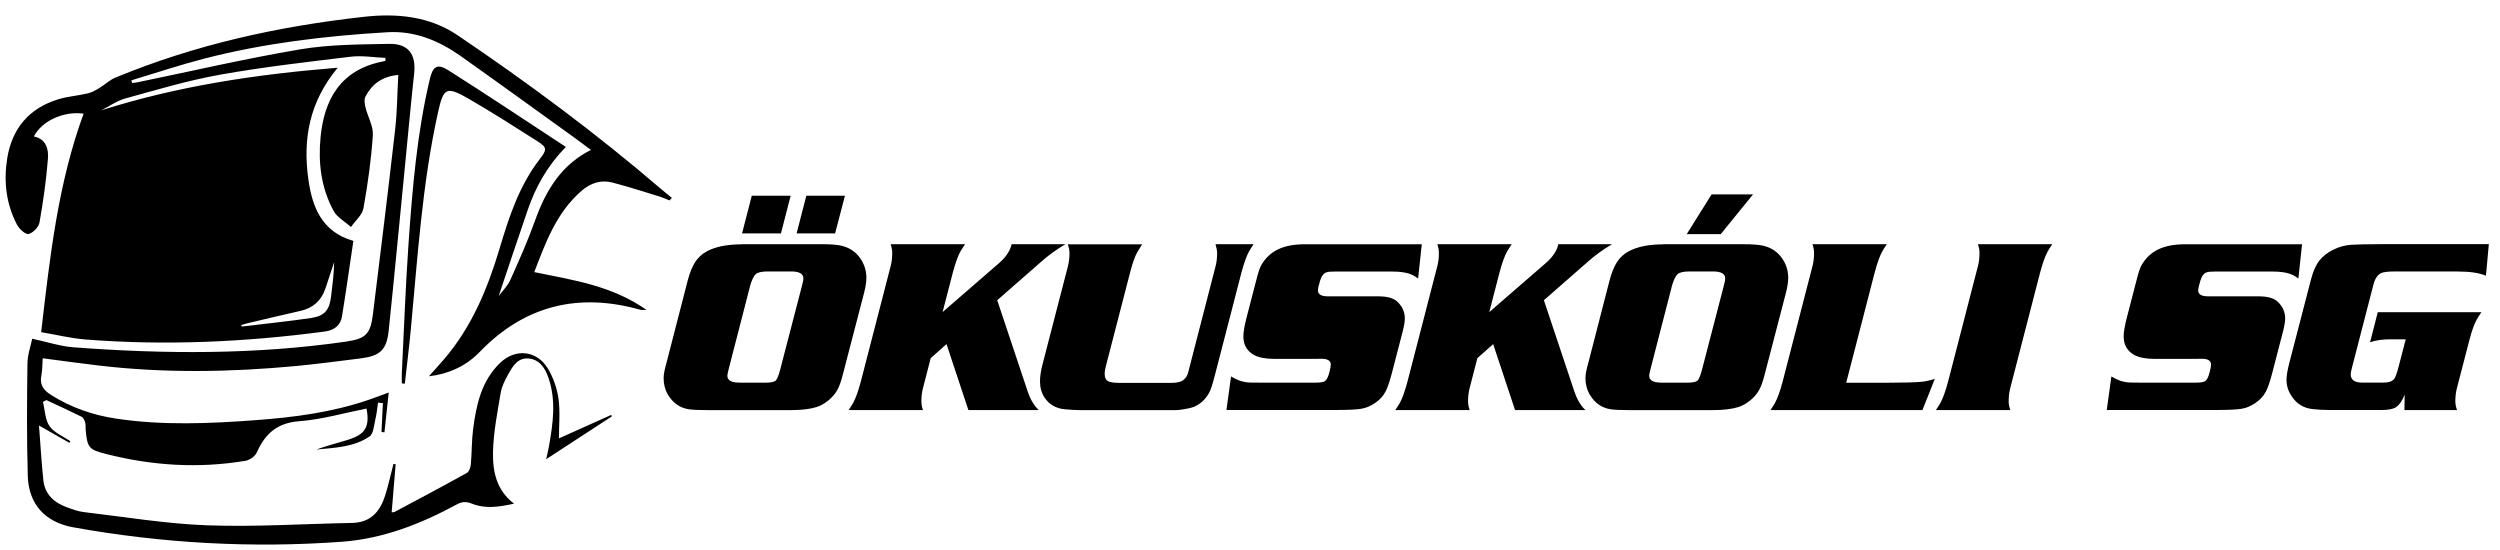
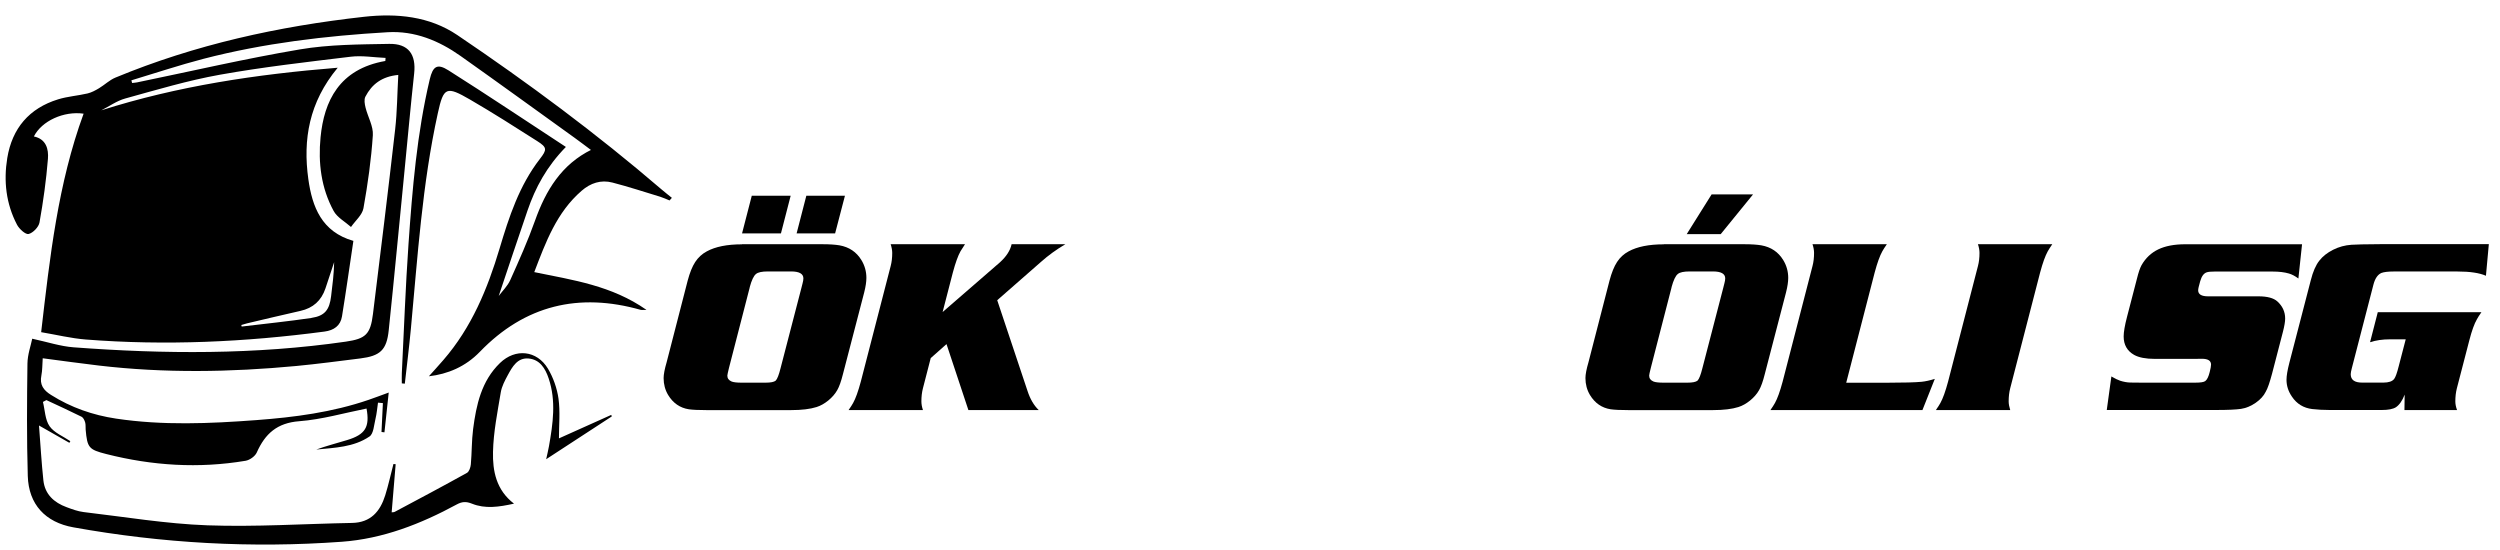
<svg xmlns="http://www.w3.org/2000/svg" id="Layer_1" viewBox="0 0 450 99">
  <g>
    <path d="M133.55,43.96h14.54c1.24,0,2.25,.07,3.02,.2,1.73,.31,3.05,1.19,3.94,2.65,.6,.98,.9,2.05,.9,3.21,0,.7-.13,1.57-.39,2.6l-3.83,14.72c-.32,1.28-.66,2.25-1.03,2.89-.39,.69-.93,1.3-1.61,1.86-.68,.55-1.38,.95-2.11,1.18-1.14,.36-2.66,.55-4.57,.55h-15.26c-1.41,0-2.47-.05-3.17-.15-1.59-.25-2.83-1.11-3.72-2.58-.54-.9-.81-1.92-.81-3.04,0-.64,.18-1.6,.55-2.86l3.78-14.67c.38-1.43,.83-2.55,1.36-3.36,.53-.81,1.22-1.45,2.08-1.91,1.55-.85,3.66-1.27,6.34-1.27Zm1.4,7.78l-3.72,14.43c-.2,.82-.31,1.3-.31,1.44,0,.5,.26,.85,.79,1.07,.34,.13,.93,.2,1.77,.2h4.31c.93,0,1.55-.12,1.84-.37,.28-.29,.57-1.03,.87-2.23l3.76-14.48c.09-.35,.15-.61,.2-.79,.1-.36,.15-.66,.15-.9,0-.83-.74-1.25-2.21-1.25h-4.18c-1.06,0-1.78,.15-2.14,.46-.41,.32-.79,1.12-1.14,2.41Zm7.37-16.51l-1.75,6.78h-7l1.75-6.78h7Zm9.77,0l-1.77,6.78h-6.93l1.75-6.78h6.95Z" />
    <path d="M169.67,56.17l10.34-8.97c1.14-1.04,1.83-2.11,2.08-3.24h9.67c-1.62,.96-3.08,2.02-4.37,3.17l-7.89,6.91,5.44,16.29c.48,1.49,1.16,2.65,2.03,3.48h-12.66l-3.94-11.87-2.84,2.52-1.4,5.42c-.19,.73-.28,1.52-.28,2.36,0,.48,.09,1.01,.28,1.57h-13.38c.38-.55,.65-.98,.81-1.27,.45-.8,.91-2.08,1.38-3.83l5.38-20.82c.19-.71,.28-1.5,.28-2.36,0-.48-.1-1.01-.28-1.57h13.38c-.38,.57-.65,.99-.81,1.27-.45,.8-.91,2.08-1.38,3.83l-1.84,7.11Z" />
-     <path d="M218.83,43.96h6.82c-.38,.55-.65,.98-.81,1.27-.45,.8-.91,2.08-1.38,3.83l-4.66,18.02c-.35,1.4-.66,2.46-.94,3.17-.32,.74-.78,1.4-1.38,1.96-.6,.56-1.25,.94-1.95,1.15-.36,.1-.86,.21-1.48,.31-.62,.1-1.07,.15-1.34,.15h-17.38c-.66,0-1.55-.05-2.67-.15-1.59-.15-2.81-.85-3.65-2.12-.54-.82-.81-1.78-.81-2.89,0-.89,.15-1.9,.44-3.02l4.59-17.73c.19-.76,.28-1.54,.28-2.36,0-.45-.1-.98-.31-1.57h13.38c-.36,.55-.63,.98-.79,1.27-.47,.79-.93,2.06-1.38,3.83l-4.35,16.82c-.15,.54-.22,1-.22,1.38,0,.7,.23,1.16,.7,1.38,.38,.17,1.09,.26,2.14,.26h9.12c1.11,0,1.88-.2,2.32-.61,.38-.34,.63-.77,.76-1.31l.31-1.2,4.61-17.87c.19-.71,.28-1.5,.28-2.36,0-.47-.1-.99-.28-1.57Z" />
-     <path d="M255.92,43.96l-.66,6.17c-.61-.45-1.18-.75-1.71-.9-.79-.23-1.76-.35-2.91-.35h-10.47c-.64,0-1.1,.04-1.38,.13-.54,.16-.94,.69-1.2,1.6-.25,.86-.37,1.41-.37,1.64,0,.73,.6,1.09,1.79,1.09h9.07c1.59,0,2.72,.31,3.39,.92,.93,.85,1.4,1.87,1.4,3.08,0,.54-.13,1.32-.39,2.34l-1.97,7.59c-.42,1.57-.79,2.65-1.12,3.21-.37,.76-.97,1.43-1.82,2.02-.84,.59-1.73,.96-2.65,1.1-.9,.13-2.39,.2-4.46,.2h-19.7l.83-6.04c.58,.35,1.11,.61,1.57,.77,.63,.2,1.23,.31,1.82,.33,.03,.01,.68,.02,1.97,.02h9.75c.93,0,1.53-.09,1.79-.28,.34-.25,.6-.79,.81-1.64,.16-.63,.24-1.07,.24-1.33,0-.7-.55-1.05-1.66-1.05l-1.25,.02h-7.22c-1.62,0-2.86-.24-3.72-.72-1.25-.71-1.88-1.82-1.88-3.32,0-.79,.2-1.97,.61-3.54l1.79-6.89c.26-1.06,.53-1.86,.81-2.38,.74-1.3,1.75-2.25,3.02-2.86,1.27-.61,2.88-.92,4.83-.92h21.01Z" />
-     <path d="M268.08,56.17l10.34-8.97c1.14-1.04,1.83-2.11,2.08-3.24h9.66c-1.62,.96-3.08,2.02-4.37,3.17l-7.89,6.91,5.44,16.29c.48,1.49,1.16,2.65,2.03,3.48h-12.66l-3.94-11.87-2.84,2.52-1.4,5.42c-.19,.73-.28,1.52-.28,2.36,0,.48,.1,1.01,.28,1.57h-13.38c.38-.55,.65-.98,.81-1.27,.45-.8,.91-2.08,1.38-3.83l5.38-20.82c.19-.71,.28-1.5,.28-2.36,0-.48-.09-1.01-.28-1.57h13.38c-.38,.57-.65,.99-.81,1.27-.45,.8-.91,2.08-1.38,3.83l-1.84,7.11Z" />
    <path d="M299.48,43.96h14.54c1.24,0,2.24,.07,3.02,.2,1.73,.31,3.05,1.19,3.94,2.65,.6,.98,.9,2.05,.9,3.21,0,.7-.13,1.57-.39,2.6l-3.83,14.72c-.32,1.28-.66,2.25-1.03,2.89-.39,.69-.93,1.3-1.61,1.86-.68,.55-1.38,.95-2.11,1.18-1.14,.36-2.66,.55-4.57,.55h-15.26c-1.41,0-2.47-.05-3.17-.15-1.59-.25-2.83-1.11-3.72-2.58-.54-.9-.81-1.92-.81-3.04,0-.64,.18-1.6,.55-2.86l3.78-14.67c.38-1.43,.83-2.55,1.36-3.36,.52-.81,1.22-1.45,2.08-1.91,1.55-.85,3.66-1.27,6.34-1.27Zm1.4,7.78l-3.72,14.43c-.21,.82-.31,1.3-.31,1.44,0,.5,.26,.85,.79,1.07,.34,.13,.93,.2,1.77,.2h4.31c.93,0,1.54-.12,1.84-.37,.28-.29,.57-1.03,.87-2.23l3.76-14.48c.09-.35,.15-.61,.2-.79,.1-.36,.15-.66,.15-.9,0-.83-.74-1.25-2.21-1.25h-4.18c-1.06,0-1.78,.15-2.14,.46-.41,.32-.79,1.12-1.14,2.41Zm14.67-16.75l-5.82,7.15h-6.12l4.48-7.15h7.46Z" />
    <path d="M348.27,68.19l-2.23,5.62h-27.36c.38-.55,.65-.98,.81-1.27,.45-.8,.91-2.08,1.38-3.83l5.38-20.82c.19-.71,.28-1.5,.28-2.36,0-.48-.09-1.01-.28-1.57h13.38c-.38,.55-.65,.98-.81,1.27-.45,.8-.91,2.08-1.38,3.83l-5.12,19.83h7.46c2.93,0,4.97-.06,6.12-.17,.7-.07,1.49-.25,2.36-.52Z" />
    <path d="M369.41,43.96c-.38,.55-.65,.98-.81,1.27-.45,.8-.91,2.08-1.38,3.83l-5.38,20.82c-.19,.73-.28,1.52-.28,2.36,0,.47,.1,.99,.28,1.57h-13.38c.38-.55,.65-.98,.81-1.27,.45-.8,.91-2.08,1.38-3.83l5.38-20.82c.19-.71,.28-1.5,.28-2.36,0-.48-.09-1.01-.28-1.57h13.38Z" />
    <path d="M414.37,43.96l-.66,6.17c-.61-.45-1.18-.75-1.71-.9-.79-.23-1.76-.35-2.91-.35h-10.47c-.64,0-1.1,.04-1.38,.13-.54,.16-.94,.69-1.2,1.6-.25,.86-.37,1.41-.37,1.64,0,.73,.6,1.09,1.79,1.09h9.08c1.59,0,2.72,.31,3.39,.92,.93,.85,1.4,1.87,1.4,3.08,0,.54-.13,1.32-.39,2.34l-1.97,7.59c-.42,1.57-.79,2.65-1.12,3.21-.37,.76-.97,1.43-1.82,2.02-.85,.59-1.73,.96-2.65,1.1-.9,.13-2.39,.2-4.46,.2h-19.7l.83-6.04c.58,.35,1.11,.61,1.57,.77,.63,.2,1.23,.31,1.81,.33,.03,.01,.68,.02,1.97,.02h9.75c.93,0,1.53-.09,1.79-.28,.34-.25,.6-.79,.81-1.64,.16-.63,.24-1.07,.24-1.33,0-.7-.55-1.05-1.66-1.05l-1.25,.02h-7.22c-1.62,0-2.86-.24-3.72-.72-1.25-.71-1.88-1.82-1.88-3.32,0-.79,.2-1.97,.61-3.54l1.79-6.89c.26-1.06,.53-1.86,.81-2.38,.74-1.3,1.75-2.25,3.02-2.86,1.27-.61,2.88-.92,4.83-.92h21.01Z" />
    <path d="M427.99,56.19h18.67c-.38,.54-.65,.96-.81,1.27-.47,.8-.93,2.08-1.38,3.83l-2.23,8.59c-.19,.74-.28,1.53-.28,2.36,0,.48,.1,1.01,.31,1.57h-9.47l.04-2.78c-.42,1.09-.95,1.85-1.57,2.27-.54,.34-1.39,.5-2.54,.5h-9.4c-1.15,0-2.19-.06-3.13-.17-1.56-.19-2.78-.93-3.65-2.23-.66-.96-.98-1.97-.98-3.04,0-.7,.17-1.73,.52-3.08l3.85-14.83c.39-1.55,.9-2.72,1.53-3.52,.61-.79,1.44-1.44,2.49-1.97s2.15-.82,3.3-.9c.76-.06,2.49-.09,5.18-.11h19.55l-.52,5.69c-1.15-.51-2.86-.77-5.14-.77h-11.46c-1.01,0-1.74,.09-2.21,.26-.67,.29-1.15,.99-1.44,2.1l-3.89,15.04c-.13,.5-.2,.86-.2,1.09,0,1.01,.68,1.51,2.06,1.51h3.81c.96,0,1.61-.22,1.95-.66,.25-.34,.52-1.09,.81-2.25l1.27-4.88h-2.86c-1.3,0-2.49,.17-3.56,.52l1.4-5.44Z" />
  </g>
  <path d="M69.36,10.42c-2.08-.09-4.2-.46-6.24-.21-7.86,.95-15.75,1.85-23.54,3.24-5.75,1.03-11.39,2.72-17.04,4.28-1.52,.42-2.88,1.41-4.31,2.13,13.78-4.38,27.84-6.48,42.56-7.67-5.17,6.23-6.28,12.92-5.29,20.05,.7,5.01,2.4,9.49,8.11,11.12-.69,4.6-1.32,9.1-2.05,13.59-.27,1.68-1.46,2.51-3.14,2.73-14.28,1.89-28.61,2.56-42.99,1.43-2.64-.21-5.25-.85-8.02-1.32,1.57-13.53,3.02-26.73,7.64-39.33-3.57-.51-7.54,1.31-8.95,4.1,2.22,.47,2.67,2.29,2.53,4.03-.31,3.84-.84,7.67-1.52,11.46-.15,.82-1.16,1.87-1.96,2.07-.54,.13-1.68-.9-2.08-1.66-1.98-3.78-2.44-7.86-1.76-12.02,.88-5.35,3.94-8.95,9.15-10.56,1.71-.53,3.55-.65,5.3-1.06,.72-.17,1.42-.55,2.07-.94,1-.6,1.88-1.47,2.94-1.91,14.35-5.95,29.38-9.24,44.77-10.95,5.87-.65,11.74-.11,16.78,3.29,12.73,8.6,25.06,17.74,36.73,27.76,.62,.53,1.26,1.03,1.89,1.54-.14,.16-.28,.31-.42,.47-.56-.23-1.12-.49-1.69-.67-2.86-.87-5.7-1.8-8.59-2.55-2.07-.54-3.94,.08-5.56,1.49-4.48,3.89-6.43,9.19-8.51,14.63,7.01,1.44,13.95,2.42,20.2,6.8-.66,0-.85,.04-1.02,0-11.14-3.16-20.86-.86-28.98,7.55-2.58,2.67-5.77,4.01-9.17,4.4,.8-.9,1.73-1.9,2.62-2.94,5.06-5.84,7.94-12.79,10.11-20.07,1.7-5.7,3.54-11.32,7.25-16.11,1.31-1.69,1.32-2.07-.49-3.22-4-2.55-8-5.1-12.1-7.48-4.24-2.45-4.74-2.27-5.78,2.47-2.81,12.78-3.63,25.82-4.85,38.81-.31,3.29-.72,6.58-1.09,9.87-.18-.02-.36-.03-.54-.05,0-.61-.03-1.23,0-1.84,.39-7.74,.66-15.48,1.2-23.21,.7-9.97,1.52-19.93,3.83-29.69,.56-2.35,1.34-2.89,3.36-1.61,7.05,4.46,13.99,9.11,21.14,13.79-3.47,3.55-5.49,7.32-6.9,11.43-1.75,5.1-3.45,10.22-5.19,15.39,.69-.92,1.6-1.79,2.08-2.86,1.58-3.52,3.16-7.05,4.45-10.68,1.95-5.48,4.78-10.15,10.21-12.81,.05-.02,.03-.2-.01,.17-1.16-.86-2.09-1.58-3.05-2.27-6.84-4.92-13.66-9.87-20.54-14.74-3.91-2.77-8.28-4.56-13.12-4.28-11.17,.65-22.27,1.97-33.13,4.78-4.38,1.14-8.68,2.58-13.01,3.88,.04,.16,.09,.32,.13,.48,.3-.04,.6-.05,.89-.11,9.77-2.01,19.5-4.28,29.33-5.94,5.26-.89,10.69-.89,16.05-.99,3.49-.07,4.87,1.91,4.5,5.32-.63,5.77-1.15,11.56-1.72,17.34-.95,9.63-1.85,19.27-2.86,28.9-.37,3.56-1.54,4.61-5.11,5.06-3.84,.48-7.68,.99-11.53,1.36-11.85,1.12-23.7,1.31-35.54-.08-3.33-.39-6.65-.86-10.1-1.31-.08,1.12-.05,2.13-.24,3.09-.34,1.67,.36,2.65,1.74,3.51,3.6,2.27,7.51,3.63,11.7,4.26,8.4,1.26,16.83,.9,25.25,.27,6.85-.51,13.66-1.4,20.22-3.65,1.09-.37,2.17-.79,3.61-1.31-.28,2.61-.52,4.89-.77,7.16-.18-.02-.35-.04-.53-.06,.08-1.73,.17-3.46,.25-5.2-.29-.03-.59-.05-.88-.08-.14,.97-.22,1.95-.45,2.9-.27,1.11-.34,2.69-1.08,3.19-2.85,1.94-6.27,2.02-9.58,2.35,1.82-.66,3.69-1.14,5.53-1.7,3.32-1,4.12-2.36,3.52-5.68-4.03,.8-8.04,1.97-12.11,2.28-3.99,.3-6.15,2.25-7.65,5.63-.3,.68-1.26,1.36-2.01,1.49-8.44,1.42-16.8,.89-25.07-1.21-3.16-.8-3.43-1.14-3.72-4.39-.04-.44,.03-.9-.09-1.3-.11-.38-.33-.86-.64-1.02-2.09-1.04-4.22-2.01-6.34-3-.21,.11-.41,.22-.62,.33,.37,1.48,.38,3.21,1.2,4.38,.83,1.18,2.45,1.81,3.73,2.68-.06,.1-.11,.2-.17,.3-1.69-.96-3.37-1.92-5.47-3.12,.27,3.49,.45,6.69,.79,9.88,.27,2.5,1.91,3.99,4.17,4.82,.99,.37,2.01,.75,3.05,.88,7.43,.87,14.86,2.12,22.32,2.39,8.65,.31,17.34-.27,26.01-.43,3.36-.06,5.07-2.06,5.98-4.97,.58-1.85,.99-3.76,1.48-5.64,.13,.01,.26,.02,.4,.04-.24,2.87-.48,5.74-.72,8.66,.11-.02,.37,.01,.56-.09,4.34-2.31,8.69-4.62,12.99-7.01,.4-.22,.65-.99,.7-1.53,.19-2.11,.14-4.25,.41-6.35,.57-4.37,1.49-8.66,4.84-11.9,2.77-2.68,6.64-2.29,8.63,1.02,.96,1.61,1.64,3.54,1.9,5.4,.32,2.34,.08,4.75,.08,7.15,3.25-1.46,6.33-2.84,9.42-4.23,.03,.09,.06,.19,.09,.28-3.92,2.56-7.85,5.12-11.81,7.7,.16-.75,.36-1.53,.5-2.32,.72-4.08,1.32-8.16-.05-12.22-.6-1.8-1.59-3.42-3.64-3.59-1.98-.16-2.9,1.49-3.71,2.98-.53,.98-1.09,2.03-1.27,3.11-.59,3.56-1.32,7.13-1.4,10.71-.08,3.42,.56,6.87,3.78,9.33-2.7,.6-5.18,.97-7.58,0-1.05-.42-1.78-.37-2.74,.15-6.48,3.51-13.27,6.17-20.68,6.71-16.21,1.18-32.33,.28-48.33-2.6-5.02-.9-8.04-4.12-8.19-9.24-.2-6.74-.15-13.49-.06-20.24,.02-1.62,.61-3.23,.86-4.47,2.73,.59,5.07,1.37,7.45,1.55,16.36,1.23,32.7,1.33,48.99-1.02,3.57-.52,4.44-1.31,4.89-4.97,1.37-11.09,2.74-22.18,4-33.28,.36-3.18,.37-6.4,.56-9.76-2.96,.28-4.76,1.68-5.92,3.91-.27,.52-.13,1.34,.03,1.98,.41,1.67,1.42,3.35,1.31,4.96-.29,4.4-.91,8.8-1.69,13.15-.22,1.22-1.47,2.25-2.24,3.37-1.06-.95-2.49-1.71-3.13-2.89-2.24-4.12-2.8-8.64-2.35-13.26,.63-6.49,3.35-12.28,11.66-13.73,.01-.19,.02-.37,.04-.56Zm-13.29,46.8c2.4-.36,3.24-1.46,3.53-3.91,.25-2.03,.51-4.06,.55-6.13-.52,1.58-1.04,3.16-1.57,4.74-.74,2.19-2.22,3.53-4.5,4.04-3.22,.72-6.43,1.5-9.64,2.25-.34,.08-.67,.19-1,.29,.02,.09,.04,.19,.06,.28,4.19-.51,8.39-.93,12.57-1.55Z" />
</svg>